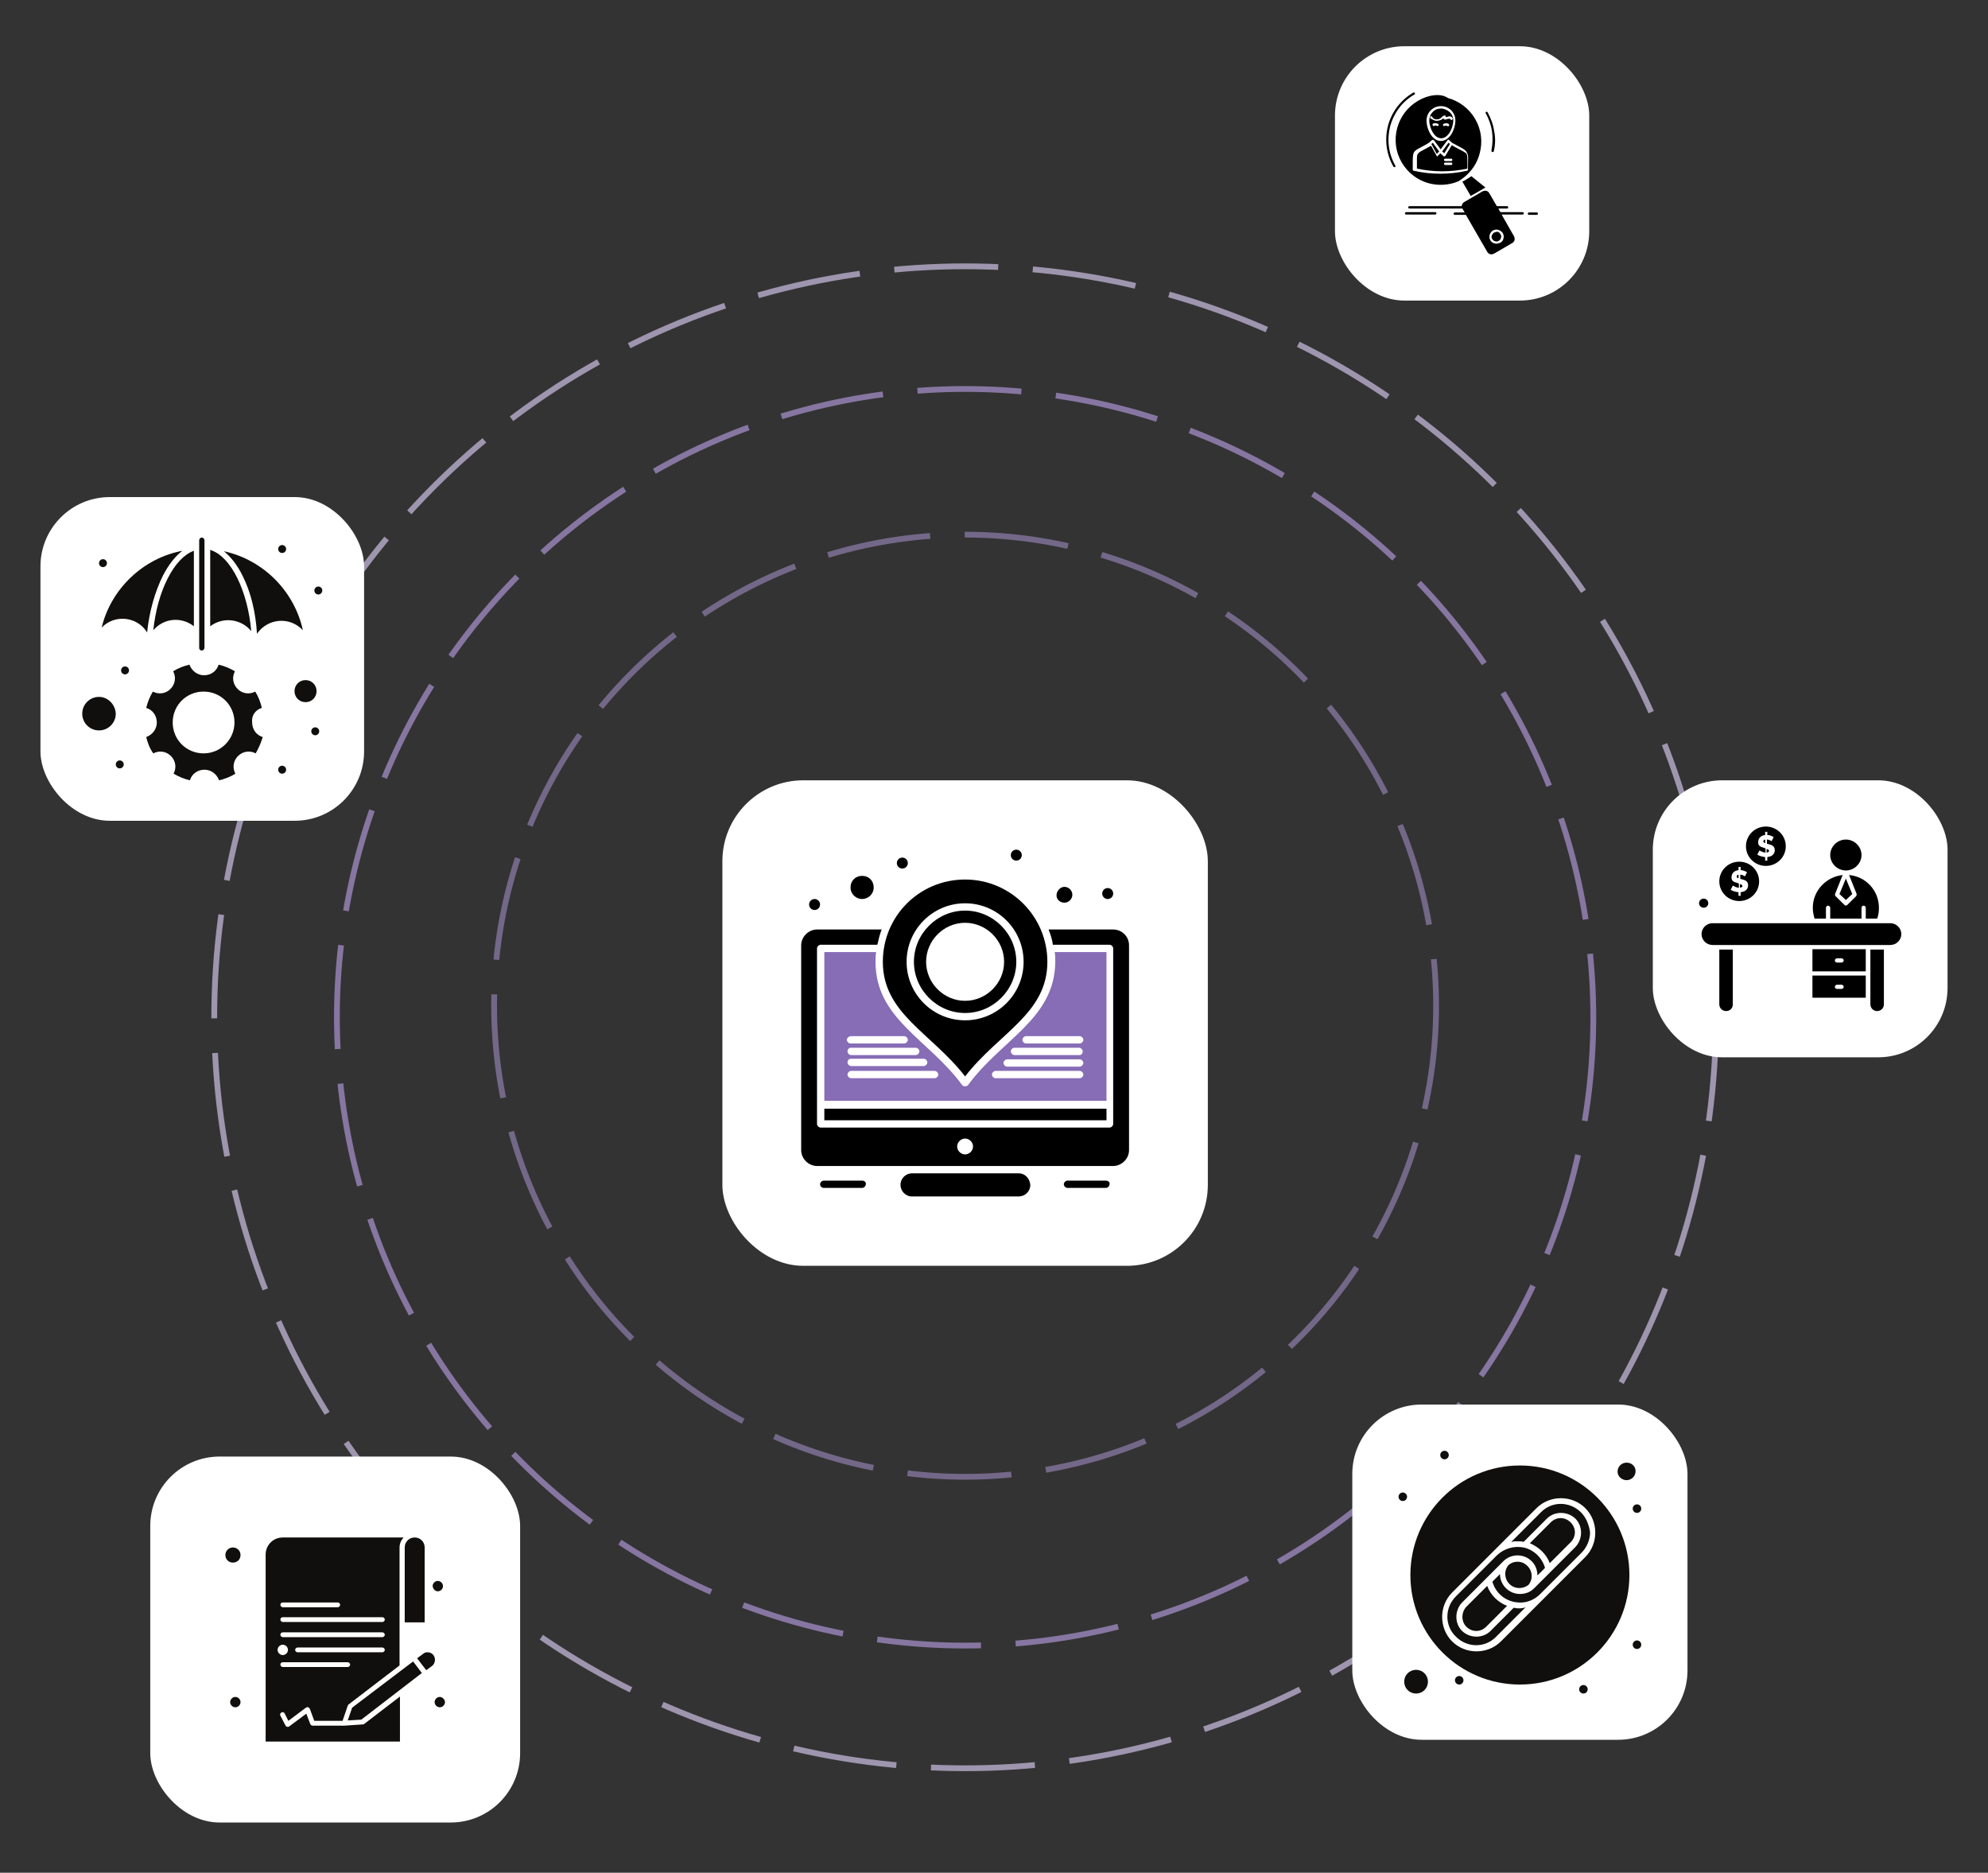
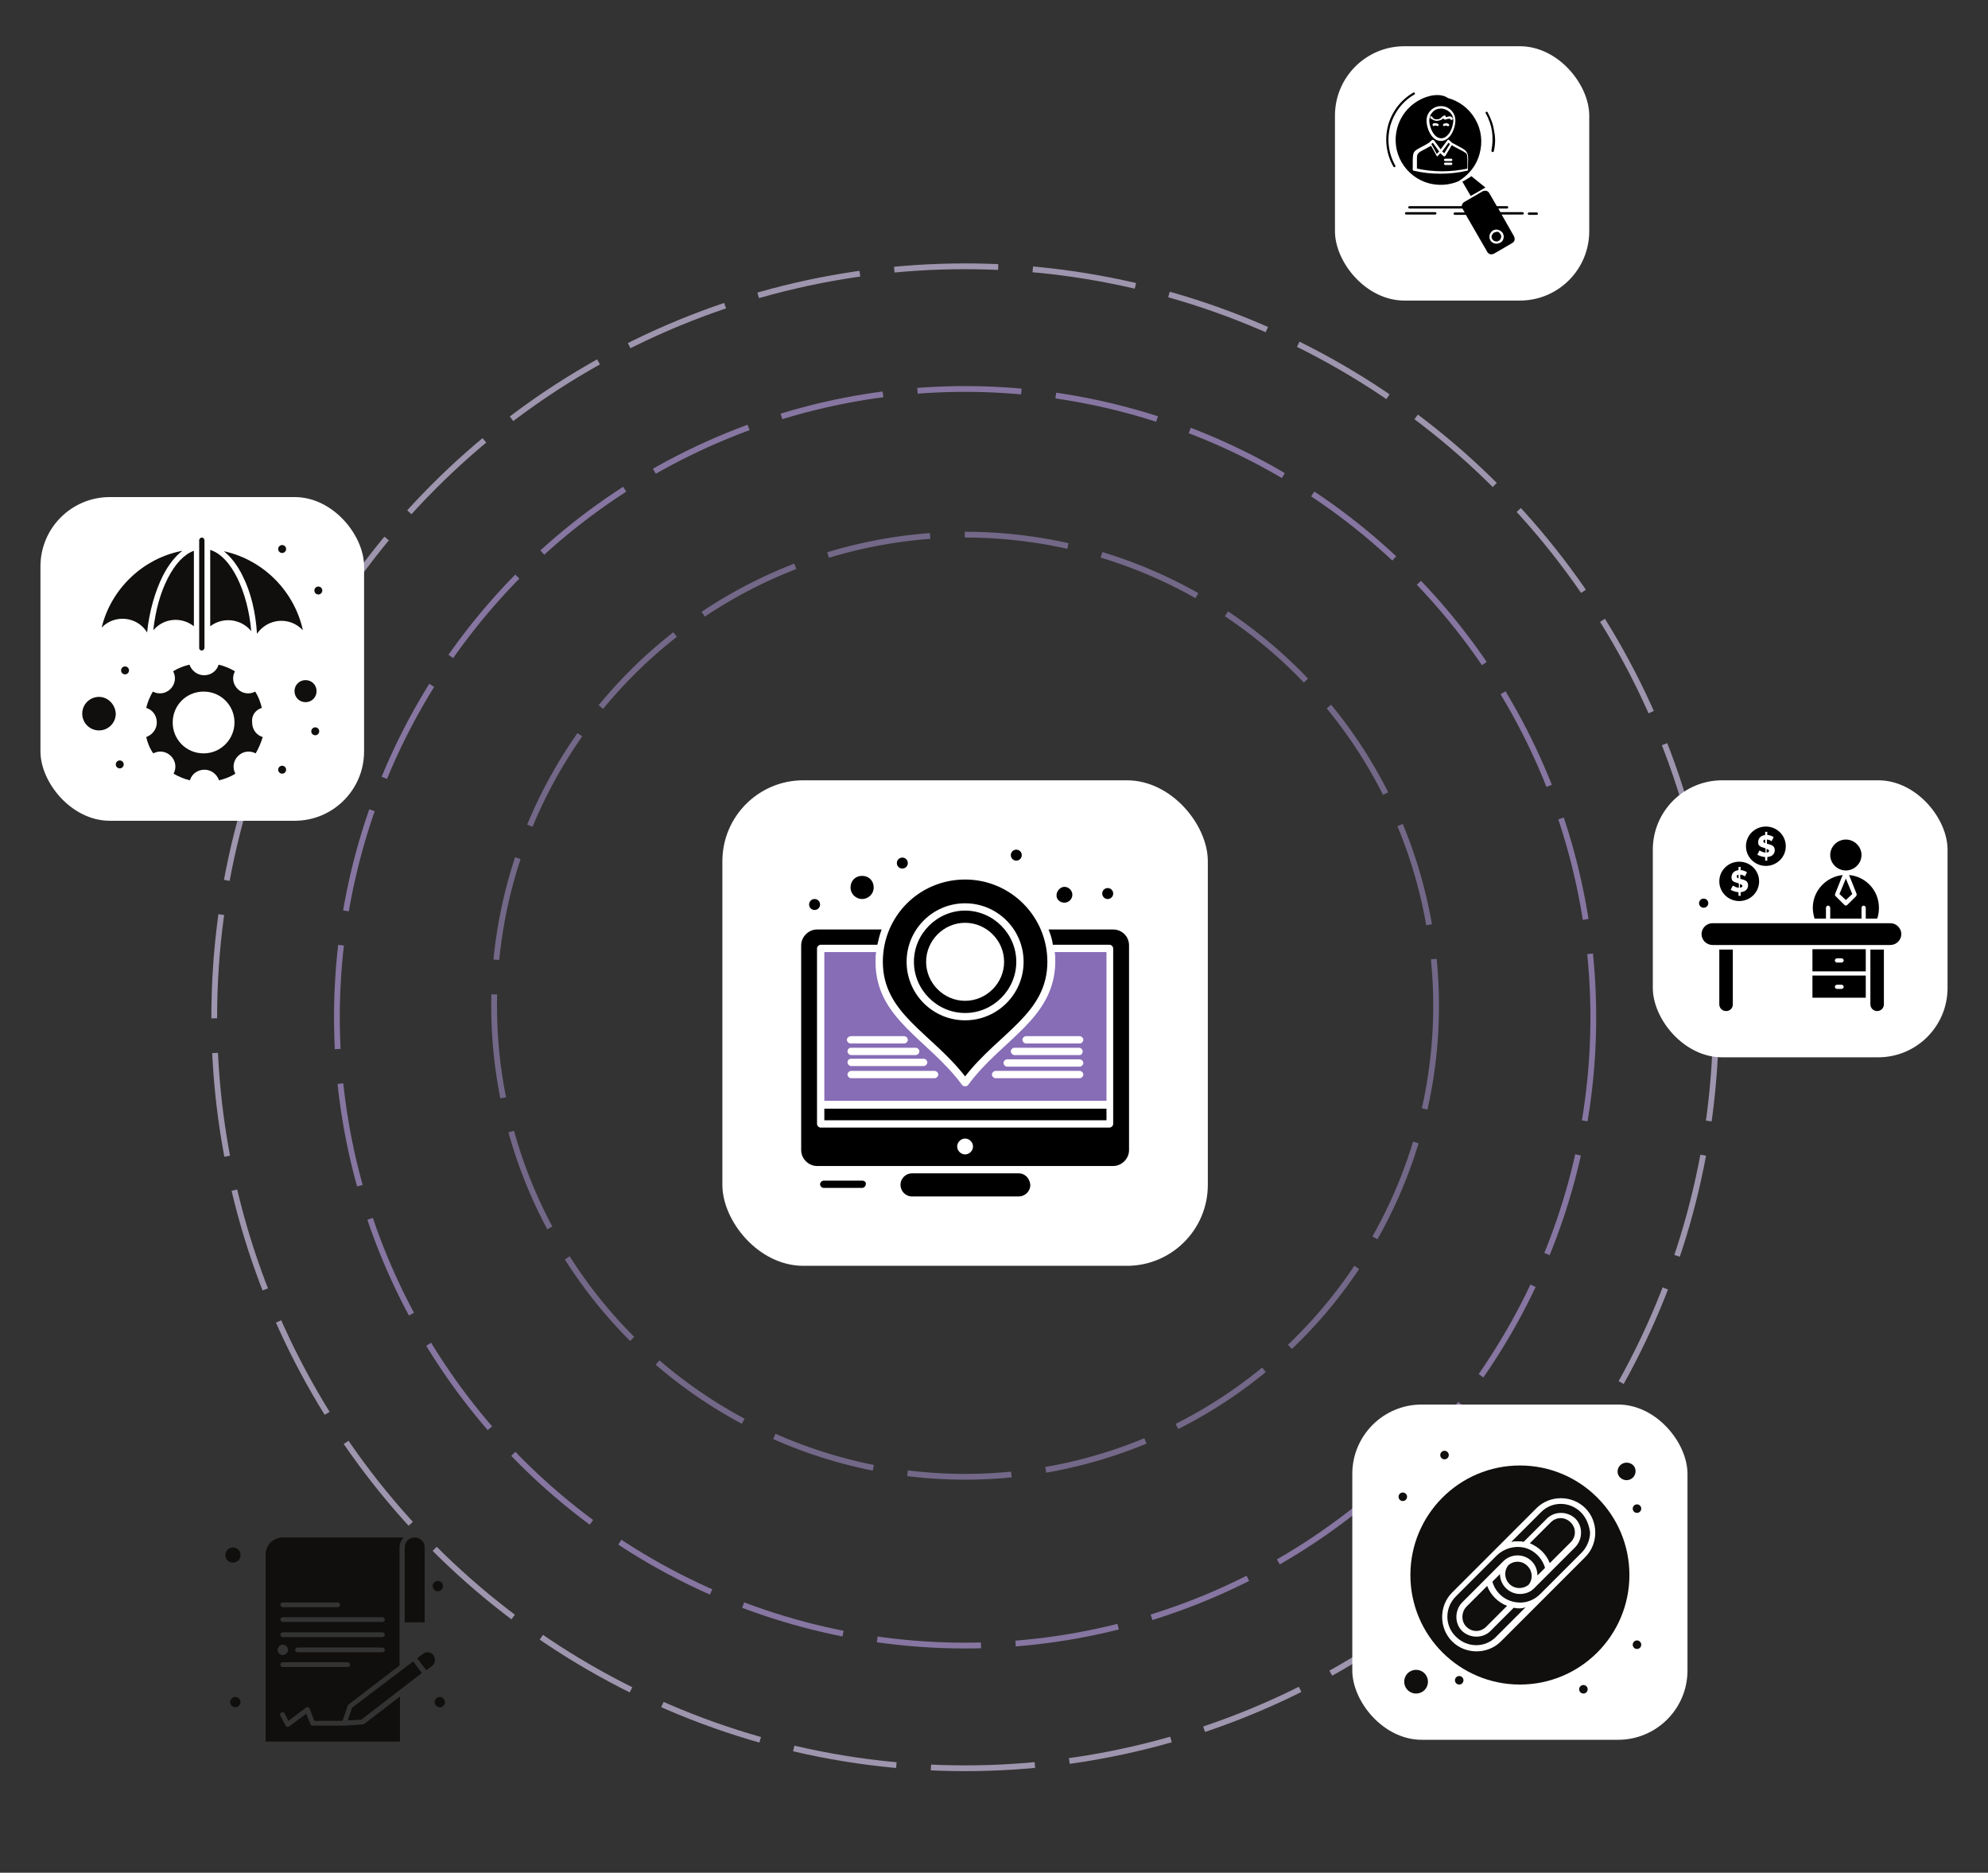
<svg xmlns="http://www.w3.org/2000/svg" width="344" height="324" viewBox="0 0 344 324" fill="none">
  <rect x="0" y="0" width="344" height="324" fill="#333333" stroke="none" />
  <mask id="mask0_3251_16048" style="mask-type:alpha" maskUnits="userSpaceOnUse" x="0" y="0" width="344" height="324">
    <rect width="344" height="324" fill="#D9D9D9" />
  </mask>
  <g mask="url(#mask0_3251_16048)">
    <circle opacity="0.68" cx="167" cy="175.999" r="108.703" stroke="#AD96D5" stroke-dasharray="18 6" />
    <circle opacity="0.68" cx="167" cy="174" r="81.5" stroke="#9281B0" stroke-dasharray="18 6" />
    <circle opacity="0.68" cx="130.428" cy="130.428" r="129.928" transform="matrix(1 0 3.46527e-06 1 36.571 45.572)" stroke="#D1C4E8" stroke-dasharray="18 6" />
-     <rect x="26" y="252" width="64" height="63.311" rx="12" fill="white" />
    <path d="M73.483 267.724C73.483 266.758 72.724 266 71.758 266C70.793 266 70.034 266.758 70.034 267.724V280.689H73.483V267.724Z" fill="#100F0D" />
    <path d="M60.931 295.447L60.172 297.654L62.517 297.516L72.999 289.447L71.482 287.447L60.931 295.447Z" fill="#100F0D" />
    <path d="M40.31 267.724C39.621 267.724 39 268.276 39 269.034C39 269.793 39.552 270.345 40.31 270.345C41.069 270.345 41.621 269.793 41.621 269.034C41.621 268.276 41 267.724 40.31 267.724Z" fill="#100F0D" />
    <path d="M48.931 287.586H60.173C60.38 287.586 60.587 287.793 60.587 288C60.587 288.207 60.38 288.414 60.173 288.414H48.931C48.724 288.414 48.517 288.207 48.517 288C48.517 287.793 48.656 287.586 48.931 287.586ZM48.035 285.448C48.035 284.966 48.449 284.552 48.931 284.552C49.414 284.552 49.828 284.966 49.828 285.448C49.828 285.931 49.414 286.345 48.931 286.345C48.449 286.345 48.035 285.931 48.035 285.448ZM48.931 282.414H66.173C66.38 282.414 66.587 282.621 66.587 282.828C66.587 283.035 66.38 283.242 66.173 283.242H48.931C48.724 283.242 48.517 283.035 48.517 282.828C48.517 282.621 48.656 282.414 48.931 282.414ZM48.931 279.793H66.173C66.38 279.793 66.587 280 66.587 280.207C66.587 280.414 66.38 280.621 66.173 280.621H48.931C48.724 280.621 48.517 280.414 48.517 280.207C48.517 280 48.656 279.793 48.931 279.793ZM48.931 277.242H58.449C58.656 277.242 58.862 277.448 58.862 277.655C58.862 277.862 58.656 278.069 58.449 278.069H48.931C48.724 278.069 48.517 277.862 48.517 277.655C48.517 277.448 48.656 277.242 48.931 277.242ZM66.173 285.862H51.483C51.276 285.862 51.069 285.655 51.069 285.448C51.069 285.242 51.276 285.035 51.483 285.035H66.173C66.38 285.035 66.587 285.242 66.587 285.448C66.587 285.655 66.38 285.862 66.173 285.862ZM62.724 298.345L59.621 298.552H54.104C53.897 298.552 53.759 298.414 53.69 298.276L53 296.483L50.035 298.69C49.966 298.759 49.897 298.759 49.759 298.759H49.69C49.552 298.759 49.483 298.621 49.414 298.552L48.517 296.828C48.38 296.621 48.517 296.345 48.724 296.276C48.931 296.138 49.207 296.276 49.276 296.483L49.897 297.724L52.931 295.448C53.069 295.38 53.207 295.311 53.345 295.38C53.483 295.448 53.552 295.517 53.621 295.655L54.38 297.724H59.276L60.173 295.104C60.173 295.035 60.242 294.966 60.311 294.897L69.138 288.138V281.104V267.724C69.138 267.035 69.414 266.483 69.828 266H48.931C47.276 266 45.966 267.311 45.966 268.966V301.311H69.207V293.517L63 298.276C62.862 298.345 62.793 298.345 62.724 298.345Z" fill="#100F0D" />
    <path d="M74.999 286.345C74.724 286 74.379 285.862 73.965 285.862C73.689 285.862 73.413 285.931 73.206 286.138L72.172 286.897L73.758 288.966L74.793 288.207C75.344 287.724 75.413 286.897 74.999 286.345Z" fill="#100F0D" />
    <path d="M40.724 293.587C40.241 293.587 39.827 294.001 39.827 294.483C39.827 294.966 40.241 295.38 40.724 295.38C41.206 295.38 41.62 294.966 41.62 294.483C41.62 294.001 41.206 293.587 40.724 293.587Z" fill="#100F0D" />
    <path d="M75.759 275.311C76.242 275.311 76.655 274.897 76.655 274.414C76.655 273.931 76.242 273.517 75.759 273.517C75.276 273.517 74.862 273.931 74.862 274.414C74.931 274.897 75.276 275.311 75.759 275.311Z" fill="#100F0D" />
    <path d="M76.104 293.587C75.621 293.587 75.207 294.001 75.207 294.483C75.207 294.966 75.621 295.38 76.104 295.38C76.586 295.38 77 294.966 77 294.483C77 294.001 76.517 293.587 76.104 293.587Z" fill="#100F0D" />
    <rect x="7" y="86" width="56" height="56" rx="12" fill="white" />
    <path d="M42.026 99.72C43.4 102.469 44.24 105.906 44.469 109.647C46.302 106.975 50.12 106.593 52.411 109.037C50.96 102.393 45.691 96.895 38.742 95.368C39.964 96.36 41.109 97.811 42.026 99.72Z" fill="#100F0D" />
    <path d="M35.23 130.342C32.252 130.342 29.884 127.975 29.884 124.997C29.884 122.018 32.252 119.651 35.23 119.651C38.208 119.651 40.575 122.018 40.575 124.997C40.575 127.898 38.208 130.342 35.23 130.342ZM45.31 122.477C45.081 121.484 44.699 120.491 44.164 119.651C43.172 120.186 41.95 120.033 41.11 119.193C40.27 118.353 40.117 117.131 40.652 116.138C39.735 115.604 38.819 115.222 37.826 114.993C37.521 116.062 36.528 116.826 35.306 116.826C34.161 116.826 33.168 116.062 32.786 114.993C31.794 115.222 30.801 115.604 29.961 116.138C30.495 117.131 30.343 118.353 29.503 119.193C28.663 120.033 27.441 120.186 26.448 119.651C25.914 120.568 25.532 121.484 25.303 122.477C26.372 122.782 27.135 123.775 27.135 124.997C27.135 126.142 26.372 127.135 25.303 127.516C25.532 128.509 25.914 129.502 26.524 130.342C27.517 129.807 28.739 129.96 29.579 130.8C30.419 131.64 30.572 132.862 30.037 133.855C30.954 134.389 31.87 134.771 32.863 135C33.168 133.931 34.161 133.167 35.383 133.167C36.528 133.167 37.521 133.931 37.903 135C38.895 134.771 39.888 134.389 40.728 133.855C40.193 132.862 40.346 131.64 41.186 130.8C42.026 129.96 43.248 129.807 44.241 130.342C44.775 129.426 45.157 128.509 45.462 127.516C44.393 127.211 43.63 126.218 43.63 124.997C43.477 123.775 44.241 122.782 45.31 122.477Z" fill="#100F0D" />
    <path d="M17.131 120.568C15.528 120.568 14.229 121.866 14.229 123.469C14.229 125.073 15.528 126.371 17.131 126.371C18.735 126.371 20.033 125.073 20.033 123.469C19.957 121.866 18.659 120.568 17.131 120.568Z" fill="#100F0D" />
    <path d="M54.779 119.574C54.779 118.505 53.939 117.665 52.87 117.665C51.801 117.665 50.961 118.505 50.961 119.574C50.961 120.643 51.801 121.483 52.87 121.483C53.939 121.483 54.779 120.643 54.779 119.574Z" fill="#100F0D" />
    <path d="M28.204 99.567C29.197 97.658 30.342 96.207 31.564 95.291C24.692 96.589 19.194 101.934 17.59 108.578C19.881 106.211 23.775 106.669 25.455 109.418C25.837 105.753 26.83 102.316 28.204 99.567Z" fill="#100F0D" />
    <path d="M48.822 94.298C49.202 94.298 49.509 94.606 49.509 94.986C49.509 95.365 49.202 95.673 48.822 95.673C48.443 95.673 48.135 95.365 48.135 94.986C48.135 94.606 48.443 94.298 48.822 94.298Z" fill="#100F0D" />
    <path d="M55.084 101.477C55.463 101.477 55.771 101.785 55.771 102.164C55.771 102.544 55.463 102.852 55.084 102.852C54.704 102.852 54.397 102.544 54.397 102.164C54.397 101.785 54.704 101.477 55.084 101.477Z" fill="#100F0D" />
-     <path d="M17.818 96.743C18.198 96.743 18.505 97.05 18.505 97.43C18.505 97.809 18.198 98.117 17.818 98.117C17.438 98.117 17.131 97.809 17.131 97.43C17.131 97.05 17.438 96.743 17.818 96.743Z" fill="#100F0D" />
    <path d="M54.55 125.835C54.929 125.835 55.237 126.143 55.237 126.523C55.237 126.902 54.929 127.21 54.55 127.21C54.17 127.21 53.862 126.902 53.862 126.523C53.862 126.143 54.17 125.835 54.55 125.835Z" fill="#100F0D" />
    <path d="M21.637 115.298C22.017 115.298 22.325 115.606 22.325 115.986C22.325 116.365 22.017 116.673 21.637 116.673C21.257 116.673 20.95 116.365 20.95 115.986C20.95 115.606 21.257 115.298 21.637 115.298Z" fill="#100F0D" />
    <path d="M20.721 131.563C21.101 131.563 21.409 131.871 21.409 132.25C21.409 132.63 21.101 132.938 20.721 132.938C20.342 132.938 20.034 132.63 20.034 132.25C20.034 131.871 20.342 131.563 20.721 131.563Z" fill="#100F0D" />
    <path d="M48.822 132.48C49.202 132.48 49.509 132.788 49.509 133.167C49.509 133.547 49.202 133.854 48.822 133.854C48.443 133.854 48.135 133.547 48.135 133.167C48.135 132.788 48.443 132.48 48.822 132.48Z" fill="#100F0D" />
    <path d="M29.043 100.025C27.745 102.545 26.905 105.6 26.523 109.036C28.356 106.898 31.411 106.669 33.549 108.349V95.291C31.869 95.902 30.342 97.505 29.043 100.025Z" fill="#100F0D" />
    <path d="M43.477 109.189C43.171 105.753 42.331 102.622 41.109 100.102C39.811 97.43 38.131 95.673 36.375 95.139V108.349C38.59 106.669 41.72 107.051 43.477 109.189Z" fill="#100F0D" />
    <path d="M34.924 112.549C35.153 112.549 35.382 112.32 35.382 112.091V93.458C35.382 93.229 35.153 93 34.924 93C34.695 93 34.466 93.229 34.466 93.458V112.091C34.466 112.396 34.695 112.549 34.924 112.549Z" fill="#100F0D" />
    <rect x="286" y="135" width="51" height="47.924" rx="12" fill="white" />
    <path d="M294.8 155.465C295.241 155.465 295.599 155.819 295.599 156.255C295.599 156.692 295.241 157.046 294.8 157.046C294.358 157.046 294 156.692 294 156.255C294 155.819 294.358 155.465 294.8 155.465Z" fill="black" />
    <path d="M300.889 151.33C300.643 151.33 300.521 151.452 300.521 151.634C300.521 151.695 300.521 151.817 300.581 151.817C300.643 151.878 300.705 151.938 300.828 151.938V151.33H300.889Z" fill="black" />
    <path d="M300.15 152.607C299.905 152.485 299.72 152.364 299.659 152.121C299.597 151.877 299.597 151.573 299.72 151.269C299.905 150.844 300.335 150.6 300.828 150.54V149.992H301.196V150.54C301.443 150.54 301.627 150.6 301.812 150.661C301.997 150.722 302.181 150.844 302.304 150.904L301.934 151.634L301.873 151.573C301.75 151.512 301.565 151.391 301.443 151.391C301.319 151.33 301.258 151.33 301.135 151.33V152.06C301.196 152.06 301.443 152.121 301.812 152.242C302.304 152.425 302.488 152.729 302.488 153.215C302.488 153.398 302.427 153.58 302.365 153.702C302.304 153.823 302.181 153.945 302.058 154.066C301.812 154.249 301.504 154.31 301.196 154.37V154.979H300.828V154.37C300.397 154.31 299.843 154.188 299.474 153.945L299.843 153.215C299.843 153.215 299.905 153.276 299.967 153.276C300.15 153.398 300.335 153.458 300.52 153.519C300.643 153.58 300.766 153.58 300.889 153.58V152.85C300.766 152.789 300.458 152.729 300.15 152.607ZM300.951 155.891C302.858 155.891 304.395 154.37 304.395 152.485C304.395 150.6 302.858 149.08 300.951 149.08C299.044 149.08 297.506 150.6 297.506 152.485C297.506 154.37 299.044 155.891 300.951 155.891Z" fill="black" />
    <path d="M319.404 155.708L320.512 154.674L319.404 151.999L318.297 154.674L319.404 155.708Z" fill="black" />
    <path d="M319.405 150.601C320.881 150.601 322.112 149.384 322.112 147.925C322.112 146.466 320.881 145.25 319.405 145.25C317.929 145.25 316.698 146.466 316.698 147.925C316.698 149.384 317.929 150.601 319.405 150.601Z" fill="black" />
    <path d="M301.505 153.276C301.505 153.215 301.443 153.094 301.382 153.094C301.32 153.033 301.197 152.972 301.074 152.972V153.58C301.382 153.519 301.505 153.458 301.505 153.276Z" fill="black" />
    <path d="M315.96 158.932V157.047C315.96 156.864 316.144 156.682 316.329 156.682C316.514 156.682 316.698 156.864 316.698 157.047V158.932H322.112V157.047C322.112 156.864 322.296 156.682 322.48 156.682C322.665 156.682 322.849 156.864 322.849 157.047V158.932H324.818C325.064 158.324 325.126 157.655 325.126 157.047C325.126 154.067 322.849 151.635 319.958 151.391L321.251 154.614C321.311 154.736 321.251 154.918 321.189 155.04L319.651 156.56C319.589 156.621 319.466 156.682 319.404 156.682C319.343 156.682 319.22 156.621 319.159 156.56L317.621 155.04C317.498 154.918 317.498 154.797 317.559 154.614L318.851 151.391C315.96 151.696 313.684 154.128 313.684 157.047C313.684 157.715 313.807 158.324 313.991 158.932H315.96Z" fill="black" />
    <path d="M306.118 147.195C306.118 147.134 306.057 147.013 305.995 147.013C305.933 146.952 305.81 146.891 305.688 146.891V147.499C305.995 147.438 306.118 147.377 306.118 147.195Z" fill="black" />
    <path d="M305.502 145.249C305.257 145.249 305.134 145.371 305.134 145.553C305.134 145.614 305.134 145.736 305.195 145.736C305.257 145.797 305.318 145.857 305.441 145.857V145.249H305.502Z" fill="black" />
    <path d="M304.764 146.527C304.518 146.405 304.333 146.284 304.272 146.04C304.21 145.797 304.21 145.493 304.333 145.189C304.518 144.764 304.949 144.52 305.441 144.459V143.912H305.81V144.459C306.056 144.459 306.24 144.52 306.425 144.581C306.609 144.642 306.794 144.764 306.917 144.824L306.548 145.554L306.486 145.493C306.364 145.432 306.179 145.311 306.056 145.311C305.932 145.25 305.872 145.25 305.748 145.25V145.98C305.81 145.98 306.056 146.04 306.425 146.162C306.917 146.345 307.102 146.649 307.102 147.135C307.102 147.317 307.04 147.5 306.978 147.621C306.917 147.743 306.794 147.865 306.671 147.986C306.425 148.169 306.117 148.23 305.81 148.29V148.898H305.441V148.29C305.011 148.23 304.456 148.108 304.087 147.865L304.456 147.135C304.456 147.135 304.518 147.196 304.58 147.196C304.764 147.317 304.949 147.378 305.133 147.439C305.256 147.5 305.379 147.5 305.502 147.5V146.77C305.379 146.709 305.071 146.649 304.764 146.527ZM305.564 149.811C307.47 149.811 309.009 148.29 309.009 146.405C309.009 144.52 307.47 143 305.564 143C303.657 143 302.119 144.52 302.119 146.405C302.119 148.29 303.657 149.811 305.564 149.811Z" fill="black" />
    <path d="M323.648 168.417V173.768C323.648 174.377 324.14 174.924 324.818 174.924C325.433 174.924 325.986 174.437 325.986 173.768V164.282H323.648V168.417Z" fill="black" />
    <path d="M327.094 159.722H296.338C295.292 159.722 294.431 160.573 294.431 161.607C294.431 162.641 295.292 163.492 296.338 163.492H297.137H300.213H313.315H323.341H326.417H327.094C328.139 163.492 329 162.641 329 161.607C329 160.573 328.139 159.722 327.094 159.722Z" fill="black" />
    <path d="M297.506 173.768C297.506 174.377 297.998 174.924 298.675 174.924C299.351 174.924 299.843 174.437 299.843 173.768V164.282H297.506V173.768Z" fill="black" />
    <path d="M317.866 165.803H318.666C318.85 165.803 319.035 165.985 319.035 166.168C319.035 166.35 318.85 166.533 318.666 166.533H317.866C317.681 166.533 317.497 166.35 317.497 166.168C317.497 165.985 317.681 165.803 317.866 165.803ZM313.622 168.053H322.848V164.222H313.622V168.053Z" fill="black" />
    <path d="M317.866 170.363H318.666C318.85 170.363 319.035 170.546 319.035 170.728C319.035 170.911 318.85 171.093 318.666 171.093H317.866C317.681 171.093 317.497 170.911 317.497 170.728C317.497 170.546 317.681 170.363 317.866 170.363ZM313.622 172.613H322.848V168.782H313.622V172.613Z" fill="black" />
    <rect x="234" y="243" width="58" height="58" rx="12" fill="white" />
    <path d="M261.031 270.769C260.211 271.753 260.293 273.148 261.195 274.05C262.098 274.953 263.492 274.953 264.477 274.214C265.297 273.23 265.215 271.835 264.312 270.933C263.82 270.441 263.246 270.195 262.59 270.195C262.016 270.195 261.523 270.359 261.031 270.769Z" fill="#100F0D" />
    <path d="M253.73 281.435C254.715 282.419 256.191 282.419 257.176 281.435L260.785 277.825C259.227 277.251 257.914 275.938 257.34 274.38L253.73 277.989C252.828 278.974 252.828 280.532 253.73 281.435Z" fill="#100F0D" />
    <path d="M268.167 270.441L271.777 266.832C272.761 265.848 272.761 264.371 271.777 263.387C270.792 262.402 269.316 262.402 268.331 263.387L264.722 266.996C266.28 267.652 267.593 268.883 268.167 270.441Z" fill="#100F0D" />
    <path d="M273.583 261.665C271.615 259.696 268.497 259.696 266.611 261.665L261.524 266.751H261.607C261.771 266.751 261.771 266.751 261.935 266.669C262.017 266.669 262.017 266.669 262.263 266.669C262.345 266.669 262.345 266.669 262.509 266.669H262.673H262.919C263.083 266.669 263.329 266.669 263.575 266.751H263.657L267.677 262.731C268.989 261.419 271.204 261.419 272.599 262.731C273.911 264.044 273.911 266.259 272.599 267.653C266.036 274.216 266.528 273.724 265.462 274.79C264.806 275.446 263.985 275.774 263.001 275.774C261.114 275.774 259.556 274.216 259.556 272.329L258.243 273.642C258.817 275.692 260.622 277.169 262.837 277.251C264.232 277.333 265.544 276.759 266.528 275.774L273.665 268.638C274.568 267.735 275.142 266.423 275.142 265.11C274.978 263.88 274.486 262.567 273.583 261.665Z" fill="#100F0D" />
    <path d="M245.035 288.898C243.887 288.898 242.984 289.801 242.984 290.949C242.984 292.098 243.887 293 245.035 293C246.184 293 247.086 292.098 247.086 290.949C247.086 289.801 246.184 288.898 245.035 288.898Z" fill="#100F0D" />
    <path d="M261.934 278.154L257.914 282.174C256.602 283.486 254.387 283.486 252.992 282.174C251.68 280.861 251.68 278.646 252.992 277.252L260.129 270.115C261.442 268.802 263.657 268.72 265.051 270.115C265.707 270.771 266.035 271.674 266.035 272.576L267.348 271.263C266.856 269.541 265.461 268.146 263.657 267.736C262.016 267.408 260.293 267.9 259.063 269.049L251.926 276.185C249.957 278.154 249.957 281.271 251.926 283.158C253.895 285.127 257.012 285.127 258.899 283.158L263.985 278.072C263.328 278.318 262.59 278.318 261.934 278.154Z" fill="#100F0D" />
    <path d="M281.458 256.085C282.278 256.085 283.017 255.429 283.017 254.526C283.017 253.624 282.278 253.05 281.458 253.05C280.638 253.05 279.899 253.706 279.899 254.608C279.899 255.429 280.638 256.085 281.458 256.085Z" fill="#100F0D" />
    <path d="M259.719 283.978C257.422 286.275 253.567 286.275 251.27 283.978C248.973 281.681 248.973 277.826 251.27 275.529C251.27 275.529 265.379 261.419 265.872 260.927C268.168 258.63 272.024 258.63 274.321 260.927C276.618 263.224 276.618 267.08 274.321 269.376C273.911 269.787 260.621 283.076 259.719 283.978ZM263 253.544C252.5 253.544 244.051 262.076 244.051 272.494C244.051 282.994 252.582 291.443 263 291.443C273.501 291.443 281.95 282.912 281.95 272.494C281.95 262.076 273.501 253.544 263 253.544Z" fill="#100F0D" />
    <path d="M249.957 251C250.365 251 250.695 251.331 250.695 251.738C250.695 252.146 250.365 252.477 249.957 252.477C249.549 252.477 249.219 252.146 249.219 251.738C249.219 251.331 249.549 251 249.957 251Z" fill="#100F0D" />
    <path d="M283.262 260.27C283.669 260.27 284 260.6 284 261.008C284 261.416 283.669 261.746 283.262 261.746C282.854 261.746 282.523 261.416 282.523 261.008C282.523 260.6 282.854 260.27 283.262 260.27Z" fill="#100F0D" />
    <path d="M242.738 258.219C243.146 258.219 243.477 258.549 243.477 258.957C243.477 259.365 243.146 259.695 242.738 259.695C242.331 259.695 242 259.365 242 258.957C242 258.549 242.331 258.219 242.738 258.219Z" fill="#100F0D" />
    <path d="M283.262 283.813C283.669 283.813 284 284.144 284 284.552C284 284.959 283.669 285.29 283.262 285.29C282.854 285.29 282.523 284.959 282.523 284.552C282.523 284.144 282.854 283.813 283.262 283.813Z" fill="#100F0D" />
    <path d="M273.992 291.523C274.4 291.523 274.73 291.854 274.73 292.262C274.73 292.669 274.4 293 273.992 293C273.584 293 273.254 292.669 273.254 292.262C273.254 291.854 273.584 291.523 273.992 291.523Z" fill="#100F0D" />
    <path d="M252.499 289.967C252.907 289.967 253.237 290.298 253.237 290.705C253.237 291.113 252.907 291.443 252.499 291.443C252.091 291.443 251.761 291.113 251.761 290.705C251.761 290.298 252.091 289.967 252.499 289.967Z" fill="#100F0D" />
    <rect x="125" y="135" width="84" height="83.999" rx="14" fill="white" />
    <path d="M167 156.279C172.589 156.279 177.123 160.813 177.123 166.402C177.123 171.991 172.589 176.525 167 176.525C161.411 176.525 156.877 171.991 156.877 166.402C156.877 160.813 161.411 156.279 167 156.279ZM167 186.227C172.905 178.634 181.236 175.365 181.236 166.402C181.236 158.599 174.909 152.166 167 152.166C159.092 152.166 152.765 158.493 152.765 166.402C152.765 175.365 161.095 178.634 167 186.227Z" fill="black" />
    <path d="M149.178 155.54C150.233 155.54 151.182 154.696 151.182 153.537C151.182 152.377 150.338 151.533 149.178 151.533C148.018 151.533 147.175 152.377 147.175 153.537C147.175 154.696 148.124 155.54 149.178 155.54Z" fill="black" />
    <path d="M177.545 179.268H186.825C187.141 179.268 187.458 179.584 187.458 179.9C187.458 180.217 187.141 180.533 186.825 180.533H177.545C177.229 180.533 176.913 180.217 176.913 179.9C176.913 179.584 177.229 179.268 177.545 179.268ZM186.825 182.537H175.542C175.225 182.537 174.909 182.22 174.909 181.904C174.909 181.588 175.225 181.271 175.542 181.271H186.719C187.036 181.271 187.352 181.588 187.352 181.904C187.352 182.22 187.141 182.537 186.825 182.537ZM186.825 184.54H174.276C173.96 184.54 173.644 184.224 173.644 183.907C173.644 183.591 173.96 183.275 174.276 183.275H186.825C187.141 183.275 187.458 183.591 187.458 183.907C187.458 184.224 187.141 184.54 186.825 184.54ZM186.825 186.544H172.273C171.957 186.544 171.64 186.227 171.64 185.911C171.64 185.595 171.957 185.278 172.273 185.278H186.825C187.141 185.278 187.458 185.595 187.458 185.911C187.458 186.227 187.141 186.544 186.825 186.544ZM161.728 186.544H147.281C146.965 186.544 146.649 186.227 146.649 185.911C146.649 185.595 146.965 185.278 147.281 185.278H161.728C162.044 185.278 162.361 185.595 162.361 185.911C162.361 186.227 162.044 186.544 161.728 186.544ZM147.281 183.169H159.83C160.146 183.169 160.463 183.486 160.463 183.802C160.463 184.118 160.146 184.435 159.83 184.435H147.281C146.965 184.435 146.649 184.118 146.649 183.802C146.649 183.486 146.86 183.169 147.281 183.169ZM147.281 181.271H158.459C158.775 181.271 159.092 181.588 159.092 181.904C159.092 182.22 158.775 182.537 158.459 182.537H147.281C146.965 182.537 146.649 182.22 146.649 181.904C146.649 181.588 146.86 181.271 147.281 181.271ZM147.281 179.268H156.455C156.772 179.268 157.088 179.584 157.088 179.9C157.088 180.217 156.772 180.533 156.455 180.533H147.176C146.86 180.533 146.543 180.217 146.543 179.9C146.543 179.584 146.86 179.268 147.281 179.268ZM167.528 187.704C167.317 188.02 166.684 188.02 166.473 187.704C160.673 179.795 151.499 176.315 151.499 166.403C151.499 165.876 151.499 165.243 151.605 164.716H142.642V190.445H191.465V164.716H182.501C182.607 165.243 182.607 165.77 182.607 166.403C182.501 176.315 173.327 179.795 167.528 187.704Z" fill="#876CB6" />
    <path d="M167 159.653C170.691 159.653 173.749 162.711 173.749 166.402C173.749 170.093 170.691 173.151 167 173.151C163.31 173.151 160.252 170.093 160.252 166.402C160.252 162.711 163.31 159.653 167 159.653ZM167 175.26C171.851 175.26 175.858 171.253 175.858 166.402C175.858 161.551 171.851 157.544 167 157.544C162.15 157.544 158.143 161.551 158.143 166.402C158.143 171.253 162.15 175.26 167 175.26Z" fill="black" />
    <path d="M167 199.724C166.262 199.724 165.629 199.091 165.629 198.353C165.629 197.615 166.262 196.982 167 196.982C167.738 196.982 168.37 197.615 168.37 198.353C168.37 199.091 167.738 199.724 167 199.724ZM192.624 160.813H181.446C181.763 161.657 182.079 162.5 182.184 163.449H191.991C192.307 163.449 192.624 163.766 192.624 164.082V194.452C192.624 194.768 192.307 195.084 191.991 195.084H142.008C141.692 195.084 141.375 194.768 141.375 194.452V164.082C141.375 163.766 141.692 163.449 142.008 163.449H151.815C152.026 162.5 152.237 161.657 152.553 160.813H141.375C139.899 160.813 138.634 162.079 138.634 163.555V198.986C138.634 200.462 139.899 201.728 141.375 201.728C144.434 201.728 189.671 201.728 192.624 201.728C194.1 201.728 195.366 200.462 195.366 198.986V163.555C195.366 161.973 194.1 160.813 192.624 160.813Z" fill="black" />
    <path d="M142.642 191.815H191.465V193.818H142.642V191.815Z" fill="black" />
-     <path d="M184.188 156.174C184.926 156.174 185.559 155.541 185.559 154.803C185.559 154.065 184.926 153.432 184.188 153.432C183.45 153.432 182.817 154.17 182.817 154.908C182.817 155.647 183.45 156.174 184.188 156.174Z" fill="black" />
+     <path d="M184.188 156.174C184.926 156.174 185.559 155.541 185.559 154.803C185.559 154.065 184.926 153.432 184.188 153.432C183.45 153.432 182.817 154.17 182.817 154.908C182.817 155.647 183.45 156.174 184.188 156.174" fill="black" />
    <path d="M176.279 202.992H157.826C156.771 202.992 155.822 203.836 155.822 204.995C155.822 206.05 156.666 206.999 157.826 206.999H176.279C177.334 206.999 178.283 206.155 178.283 204.995C178.178 203.836 177.334 202.992 176.279 202.992Z" fill="black" />
-     <path d="M191.359 204.259H184.716C184.399 204.259 184.083 204.575 184.083 204.892C184.083 205.208 184.399 205.524 184.716 205.524H191.359C191.675 205.524 191.992 205.208 191.992 204.892C192.097 204.575 191.781 204.259 191.359 204.259Z" fill="black" />
    <path d="M149.179 204.259H142.536C142.22 204.259 141.903 204.575 141.903 204.892C141.903 205.208 142.22 205.524 142.536 205.524H149.179C149.496 205.524 149.812 205.208 149.812 204.892C149.917 204.575 149.601 204.259 149.179 204.259Z" fill="black" />
    <path d="M191.676 153.642C192.2 153.642 192.625 154.067 192.625 154.591C192.625 155.115 192.2 155.54 191.676 155.54C191.152 155.54 190.727 155.115 190.727 154.591C190.727 154.067 191.152 153.642 191.676 153.642Z" fill="black" />
    <path d="M175.858 147C176.382 147 176.807 147.425 176.807 147.949C176.807 148.473 176.382 148.898 175.858 148.898C175.334 148.898 174.909 148.473 174.909 147.949C174.909 147.425 175.334 147 175.858 147Z" fill="black" />
    <path d="M156.138 148.37C156.663 148.37 157.088 148.795 157.088 149.32C157.088 149.844 156.663 150.269 156.138 150.269C155.614 150.269 155.189 149.844 155.189 149.32C155.189 148.795 155.614 148.37 156.138 148.37Z" fill="black" />
    <path d="M140.954 155.54C141.478 155.54 141.903 155.965 141.903 156.489C141.903 157.014 141.478 157.438 140.954 157.438C140.43 157.438 140.005 157.014 140.005 156.489C140.005 155.965 140.43 155.54 140.954 155.54Z" fill="black" />
    <rect x="231" y="8" width="44" height="44" rx="12" fill="white" />
    <path fill-rule="evenodd" clip-rule="evenodd" d="M248.822 21.426C248.926 21.478 248.978 21.582 248.926 21.686C248.874 21.79 248.77 21.842 248.666 21.79C248.666 21.79 248.354 21.634 248.25 21.738C248.147 21.842 248.043 21.842 247.939 21.738C247.887 21.634 247.835 21.53 247.939 21.426C248.25 21.166 248.822 21.426 248.822 21.426ZM243.314 37.12C243.21 37.12 243.106 37.016 243.106 36.912C243.106 36.808 243.21 36.704 243.314 36.704H248.354C248.458 36.704 248.562 36.808 248.562 36.912C248.562 37.016 248.458 37.12 248.354 37.12H243.314ZM264.568 37.172C264.464 37.172 264.36 37.068 264.36 36.964C264.36 36.86 264.464 36.756 264.568 36.756H265.919C266.023 36.756 266.127 36.86 266.127 36.964C266.127 37.068 266.023 37.172 265.919 37.172H264.568ZM251.732 37.172C251.628 37.172 251.524 37.068 251.524 36.964C251.524 36.86 251.628 36.756 251.732 36.756H253.447L253.083 36.133V36.081H243.885C243.781 36.081 243.677 35.977 243.677 35.873C243.677 35.769 243.781 35.665 243.885 35.665H252.928C252.928 35.613 252.928 35.509 252.979 35.457C253.031 35.249 253.187 35.041 253.395 34.937C254.435 34.314 255.474 33.742 256.513 33.119C256.721 33.015 256.981 32.963 257.189 33.015C257.397 33.067 257.605 33.222 257.708 33.43L259.008 35.665H260.774C260.878 35.665 260.982 35.769 260.982 35.873C260.982 35.977 260.878 36.081 260.774 36.081H259.267L259.631 36.704H263.477C263.581 36.704 263.685 36.808 263.685 36.912C263.685 37.016 263.581 37.12 263.477 37.12H259.839L261.97 40.862C262.074 41.069 262.126 41.329 262.074 41.537C262.022 41.745 261.866 41.953 261.658 42.057L258.54 43.876C258.332 43.98 258.072 44.032 257.864 43.98C257.656 43.928 257.449 43.772 257.345 43.564L253.655 37.172H251.732ZM258.488 26.155C258.488 26.259 258.332 26.311 258.228 26.311C258.124 26.311 258.072 26.155 258.072 26.051C258.28 24.96 258.332 23.869 258.176 22.725C258.02 21.686 257.656 20.595 257.085 19.607C257.033 19.503 257.085 19.399 257.137 19.347C257.241 19.295 257.345 19.347 257.397 19.399C257.968 20.439 258.384 21.53 258.54 22.673C258.8 23.869 258.748 25.064 258.488 26.155ZM244.561 16.021C244.665 15.97 244.769 16.021 244.821 16.073C244.873 16.177 244.821 16.281 244.769 16.333C242.586 17.581 241.183 19.607 240.559 21.79C239.988 24.024 240.196 26.467 241.443 28.649C241.495 28.753 241.443 28.857 241.391 28.909C241.287 28.961 241.183 28.909 241.131 28.857C239.832 26.623 239.572 24.024 240.196 21.686C240.819 19.399 242.326 17.321 244.561 16.021ZM249.965 21.79C249.861 21.842 249.758 21.79 249.706 21.686C249.654 21.582 249.706 21.478 249.809 21.426C249.809 21.426 250.381 21.166 250.693 21.478C250.797 21.582 250.797 21.686 250.693 21.79C250.589 21.894 250.485 21.842 250.381 21.79C250.329 21.634 249.965 21.79 249.965 21.79ZM247.471 20.387C247.419 20.283 247.471 20.179 247.575 20.127C247.679 20.075 247.783 20.127 247.835 20.231C247.887 20.283 247.939 20.335 247.939 20.387C248.095 20.543 248.302 20.647 248.51 20.647C248.718 20.647 248.926 20.647 249.134 20.543C249.186 20.491 249.238 20.491 249.29 20.439C249.758 19.971 249.965 19.919 250.121 20.023C250.173 20.127 250.173 20.179 250.173 20.283C250.329 20.231 250.537 20.179 250.745 20.127C251.005 20.127 251.265 20.179 251.368 20.491C251.42 20.595 251.317 20.698 251.213 20.75C251.109 20.802 251.005 20.698 250.953 20.595C250.953 20.543 250.849 20.543 250.745 20.543C250.589 20.543 250.381 20.595 250.277 20.647C249.965 20.75 249.809 20.647 249.758 20.491C249.758 20.491 249.758 20.439 249.758 20.387C249.706 20.439 249.706 20.543 249.602 20.595C249.55 20.647 249.446 20.698 249.342 20.75C249.082 20.854 248.822 20.906 248.51 20.906C248.199 20.854 247.939 20.75 247.679 20.543C247.627 20.595 247.523 20.491 247.471 20.387ZM249.342 18.776C248.77 18.776 248.25 18.984 247.887 19.399C247.523 19.763 247.315 20.283 247.315 20.854C247.315 21.478 247.575 22.413 248.043 23.089C248.354 23.557 248.822 23.921 249.394 23.921C249.965 23.921 250.381 23.557 250.745 23.089C251.213 22.413 251.472 21.478 251.472 20.854C251.472 20.283 251.265 19.763 250.849 19.399C250.433 19.036 249.913 18.776 249.342 18.776ZM247.575 19.088C248.043 18.62 248.666 18.36 249.342 18.36C250.017 18.36 250.641 18.62 251.109 19.088C251.576 19.555 251.836 20.179 251.836 20.854C251.836 21.582 251.576 22.569 251.057 23.349C250.641 23.921 250.069 24.388 249.342 24.388C248.614 24.388 248.043 23.972 247.627 23.349C247.107 22.621 246.847 21.582 246.847 20.854C246.847 20.179 247.107 19.555 247.575 19.088ZM251.265 24.7C251.732 24.96 252.096 25.168 252.408 25.324C253.187 25.739 253.603 25.947 253.811 26.363C254.071 26.779 254.071 27.298 254.019 28.338C254.019 28.598 254.019 28.857 254.019 29.325C254.019 29.429 253.967 29.533 253.863 29.533C252.304 29.897 250.797 30.052 249.238 30.052C247.679 30.052 246.172 29.897 244.613 29.533C244.509 29.533 244.457 29.429 244.457 29.325C244.457 28.857 244.457 28.598 244.457 28.338C244.457 27.298 244.457 26.779 244.665 26.363C244.873 25.999 245.288 25.791 246.068 25.375C246.38 25.22 246.743 25.012 247.263 24.7L247.783 24.232C247.887 24.18 247.991 24.18 248.095 24.232L249.29 25.843L250.485 24.232C250.537 24.128 250.693 24.128 250.745 24.232L251.265 24.7ZM247.679 24.908L248.614 26.623L249.03 26.207L247.939 24.7L247.679 24.908ZM249.55 26.207L249.913 26.519L250.901 24.908L250.641 24.7L249.55 26.207ZM252.252 25.687C251.94 25.531 251.628 25.375 251.213 25.116L250.121 26.934C250.121 26.934 250.121 26.986 250.069 26.986C250.017 27.09 249.861 27.09 249.758 26.986L249.238 26.519L248.666 27.09L247.627 25.22C247.211 25.427 246.899 25.635 246.588 25.791C245.86 26.155 245.496 26.363 245.34 26.623C245.132 26.934 245.184 27.402 245.184 28.338V29.169C246.64 29.481 248.095 29.637 249.55 29.637C251.005 29.637 252.46 29.481 253.915 29.169V28.338C253.915 27.35 253.915 26.883 253.759 26.571C253.343 26.259 252.979 26.051 252.252 25.687ZM250.069 28.546C249.965 28.546 249.861 28.442 249.861 28.338C249.861 28.234 249.965 28.13 250.069 28.13H251.109C251.213 28.13 251.317 28.234 251.317 28.338C251.317 28.442 251.213 28.546 251.109 28.546H250.069ZM250.069 27.87C249.965 27.87 249.861 27.766 249.861 27.662C249.861 27.558 249.965 27.454 250.069 27.454H251.109C251.213 27.454 251.317 27.558 251.317 27.662C251.317 27.766 251.213 27.87 251.109 27.87H250.069ZM258.54 40.238C258.332 40.342 258.228 40.55 258.124 40.758C258.072 40.965 258.072 41.173 258.228 41.381C258.332 41.589 258.54 41.693 258.748 41.745C258.956 41.797 259.164 41.797 259.371 41.641C259.579 41.537 259.683 41.329 259.735 41.121C259.787 40.914 259.787 40.706 259.631 40.498C259.527 40.29 259.319 40.134 259.112 40.082C259.008 40.134 258.748 40.134 258.54 40.238ZM257.76 40.654C257.864 40.342 258.02 40.082 258.332 39.874C258.644 39.718 258.956 39.666 259.267 39.77C259.579 39.874 259.839 40.03 260.047 40.342C260.203 40.654 260.255 40.965 260.151 41.277C260.099 41.589 259.891 41.849 259.579 42.005H259.527C259.215 42.161 258.904 42.213 258.592 42.109C258.28 42.005 258.02 41.849 257.864 41.537V41.485C257.708 41.329 257.708 40.965 257.76 40.654ZM245.392 17.425C241.651 19.607 240.404 24.388 242.534 28.078C243.625 29.949 245.34 31.196 247.263 31.715C248.666 32.079 250.225 32.079 251.68 31.611C251.888 31.56 252.096 31.456 252.356 31.352H252.408L252.46 31.3C252.72 31.144 252.928 30.988 253.135 30.832C253.343 30.676 253.551 30.52 253.759 30.312C254.902 29.273 255.682 27.974 256.046 26.519C256.565 24.596 256.357 22.465 255.266 20.595C254.175 18.724 252.46 17.477 250.537 16.957C249.394 16.125 247.263 16.333 245.392 17.425ZM254.59 30.468L254.538 30.52L254.487 30.572L254.435 30.624H254.383C253.967 30.884 253.551 31.196 253.083 31.404H253.031L254.487 33.898L255.422 33.378L257.033 32.443L254.59 30.468Z" fill="black" />
  </g>
</svg>